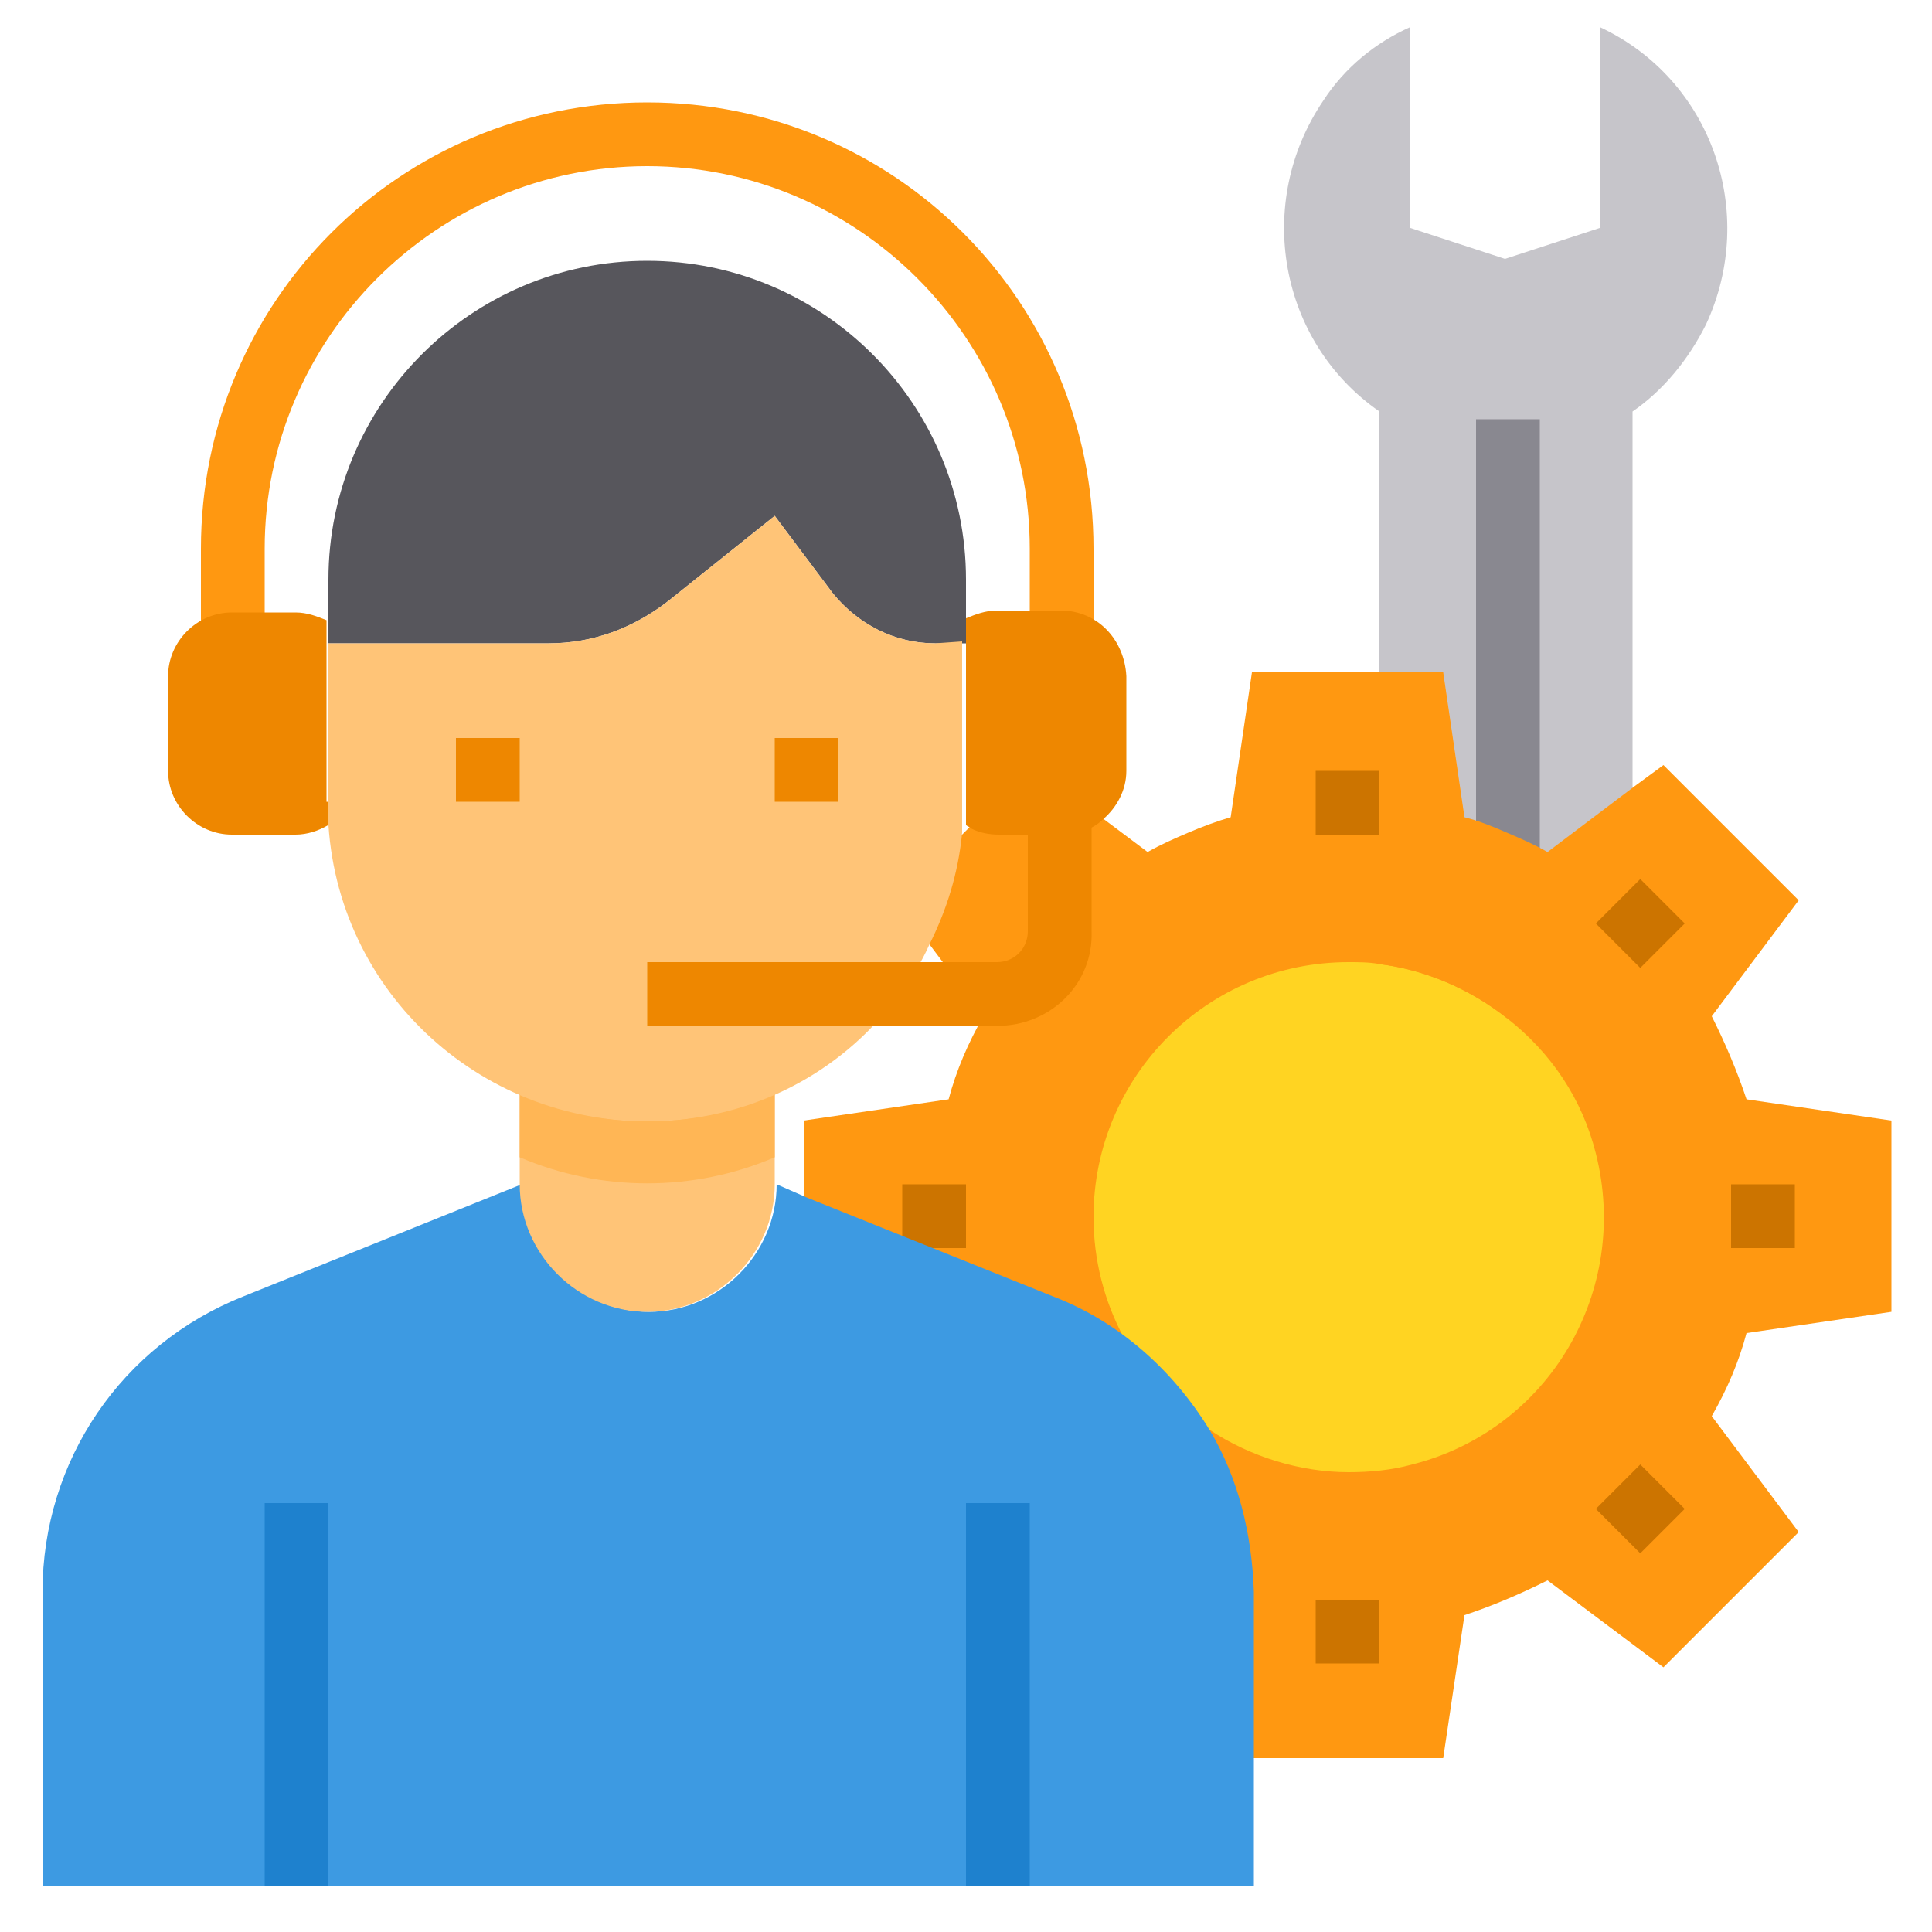
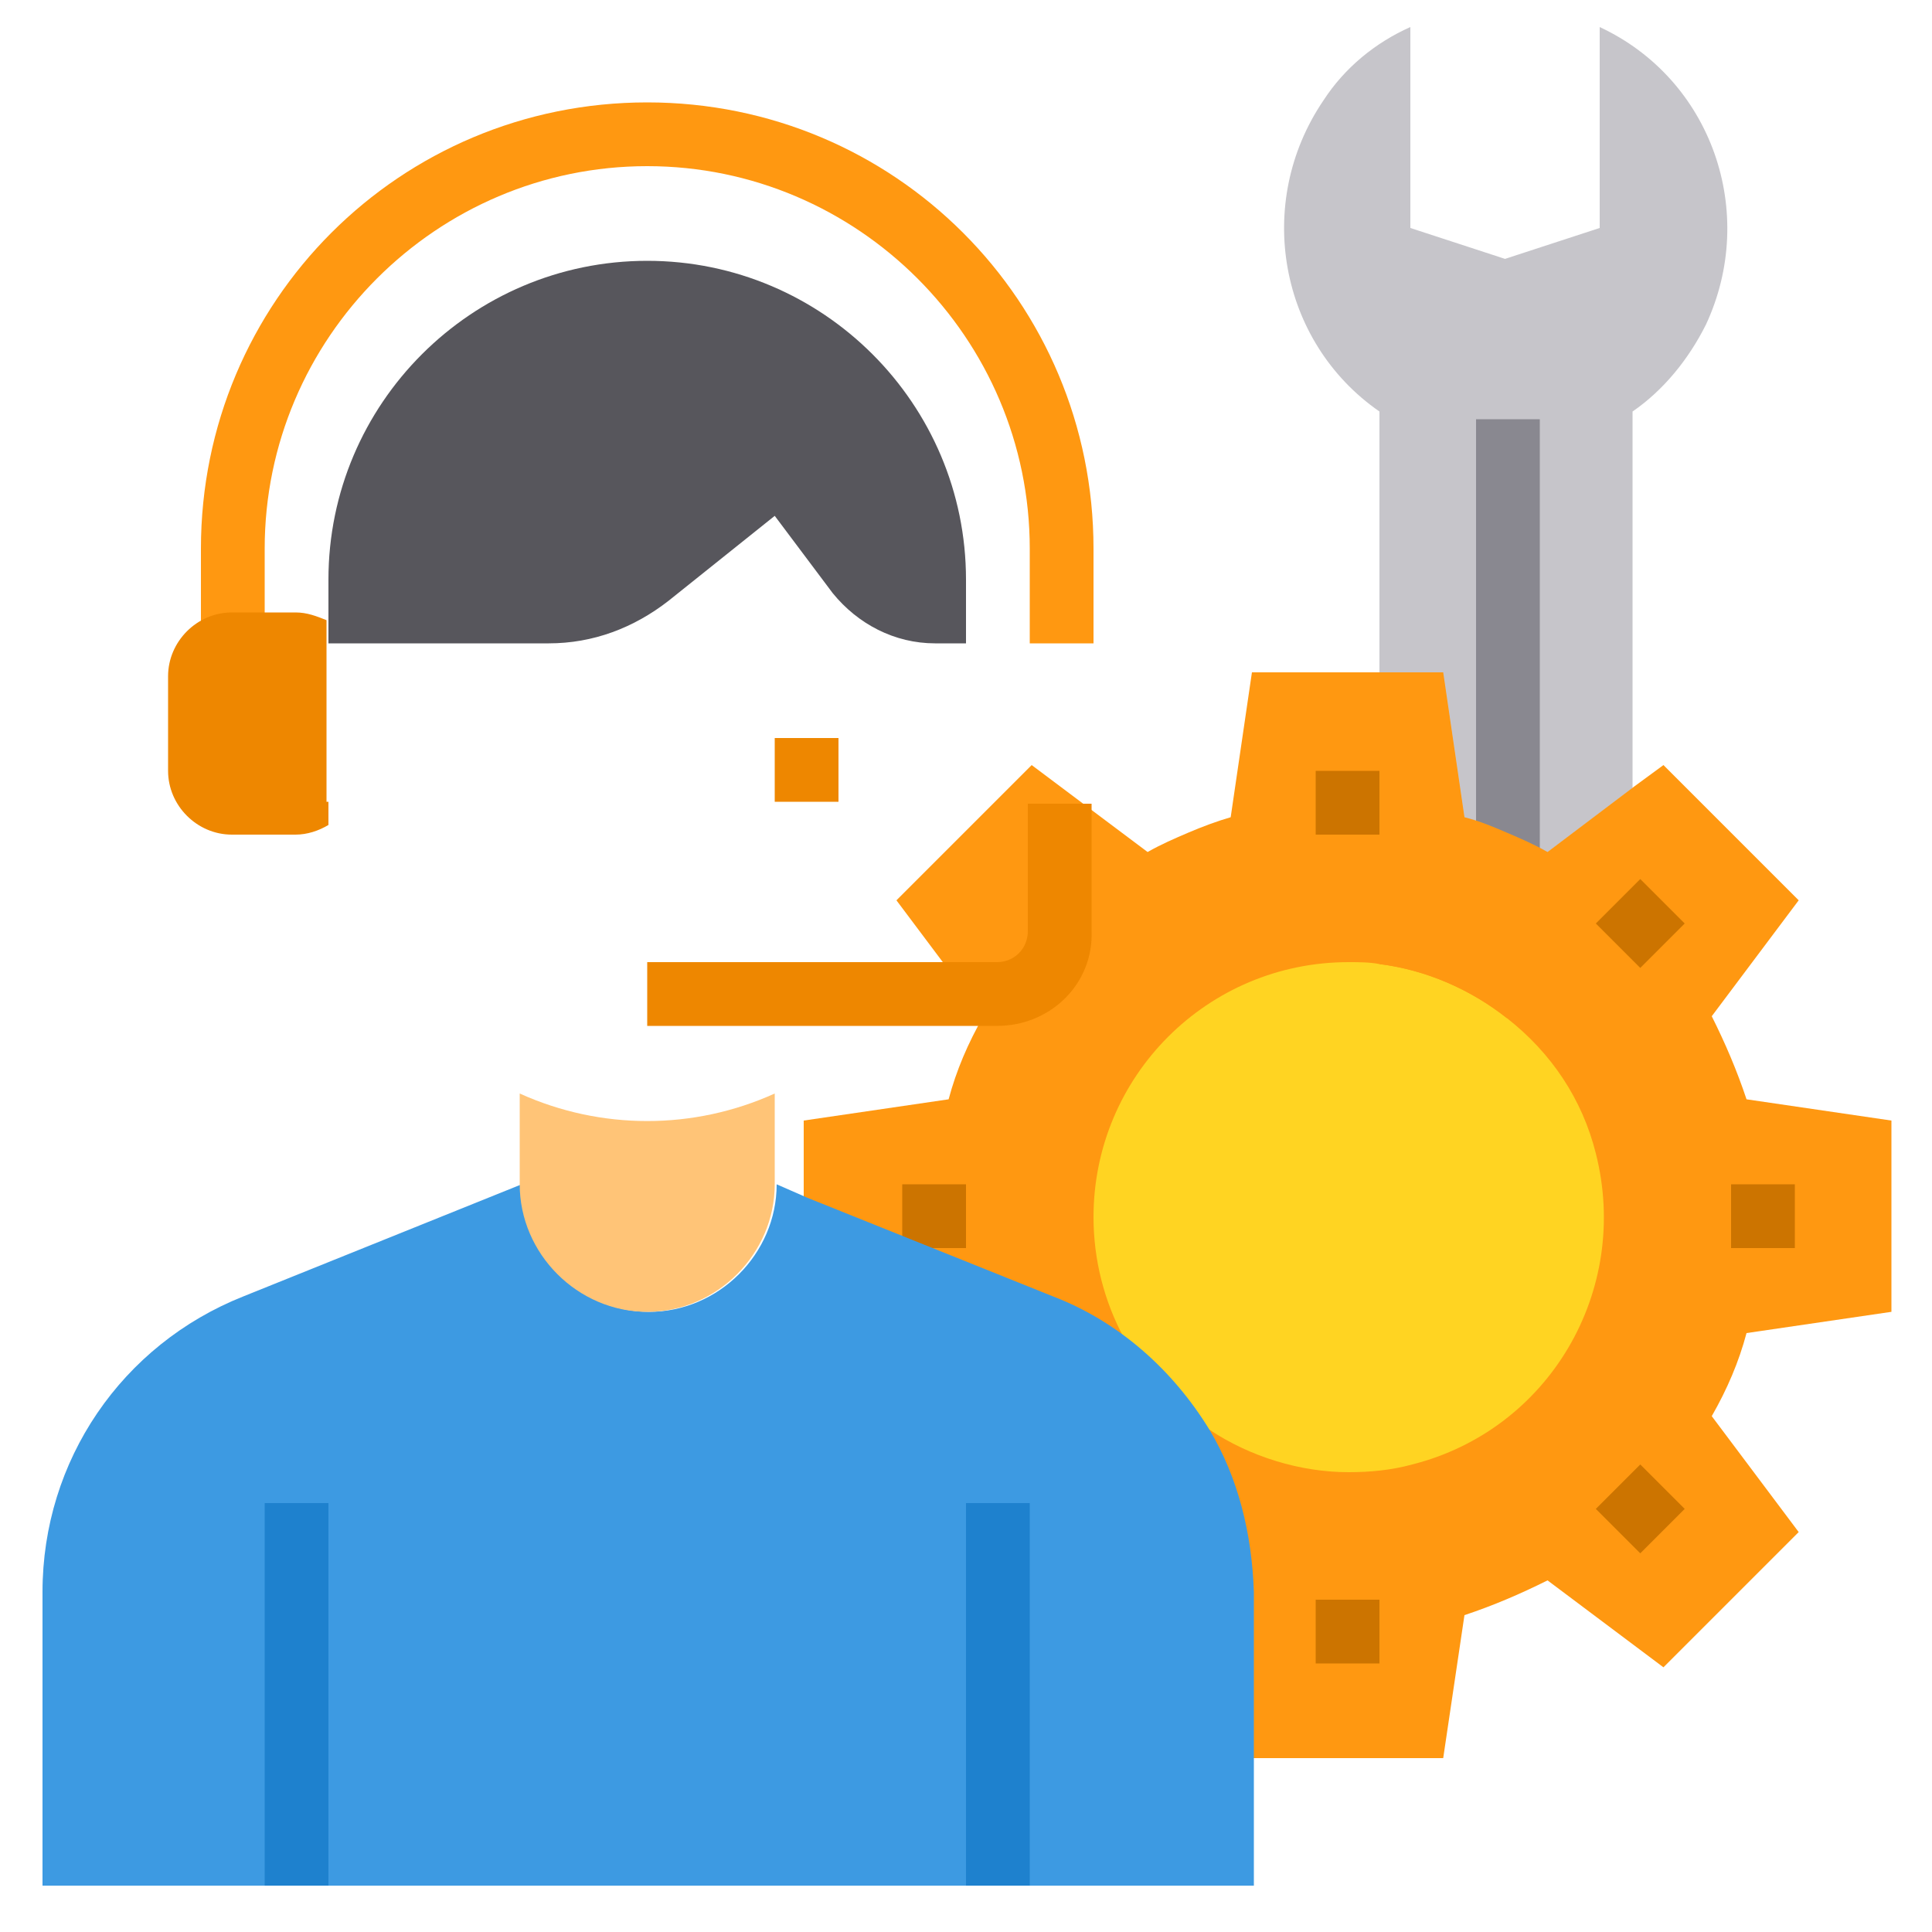
<svg xmlns="http://www.w3.org/2000/svg" version="1.1" id="Layer_1" x="0px" y="0px" width="100px" height="100px" viewBox="0 0 100 100" style="enable-background:new 0 0 100 100;" xml:space="preserve">
  <style type="text/css">
	.st0{fill:#C6C5CA;}
	.st1{fill:#898890;}
	.st2{fill:#FF9811;}
	.st3{fill:#CC7400;}
	.st4{fill:#FFD422;}
	.st5{fill:#3D9AE2;}
	.st6{fill:#FFC477;}
	.st7{fill:#FFB655;}
	.st8{fill:#57565C;}
	.st9{fill:#1E81CE;}
	.st10{fill:#EE8700;}
</style>
  <g id="Consult-Talk">
    <path class="st0" d="M78,43.2c-0.7-0.3-1.5-0.6-2.2-0.8l-1.1-7.5h-3.3V21.3c-5.2-3.6-6.5-10.8-2.9-16.1c1.1-1.7,2.7-3,4.5-3.8v10.4   l4.9,1.6l4.9-1.6V1.4c5.8,2.7,8.2,9.6,5.5,15.4c-0.9,1.8-2.2,3.4-3.8,4.5v19.5l-4.5,3.4C79.4,43.8,78.7,43.5,78,43.2z" />
    <path class="st1" d="M76.4,21.7h3.3v23.1h-3.3V21.7z" />
    <path class="st2" d="M90.4,69c-0.4,1.5-1,2.9-1.8,4.3l4.5,6l-7,7l-6-4.5c-1.4,0.7-2.8,1.3-4.3,1.8L74.7,91h-9.9l-1.1-7.5   c-1.5-0.4-2.9-1-4.3-1.8l-6,4.5l-7-7l4.5-6c-0.7-1.4-1.3-2.8-1.8-4.3l-7.5-1.1V58l7.5-1.1c0.4-1.5,1-2.9,1.8-4.3l-4.5-6l7-7   l3.6,2.7l2.4,1.8c0.7-0.4,1.4-0.7,2.1-1c0.7-0.3,1.5-0.6,2.2-0.8l1.1-7.5h9.9l1.1,7.5c0.8,0.2,1.5,0.5,2.2,0.8   c0.7,0.3,1.4,0.6,2.1,1l4.5-3.4l1.5-1.1l7,7l-4.5,6c0.7,1.4,1.3,2.8,1.8,4.3l7.5,1.1v9.9L90.4,69z" />
    <path class="st3" d="M46.7,61.3H50v3.3h-3.3V61.3z" />
    <path class="st4" d="M78,52.7c-1.9-1.5-4.2-2.5-6.6-2.8c-0.5-0.1-1.1-0.1-1.6-0.1c-7.3,0-13.2,5.9-13.2,13.2l0,0   c0,4.4,2.2,8.6,6,11c2.1,1.4,4.7,2.2,7.2,2.2c1.1,0,2.2-0.1,3.3-0.4c7.1-1.8,11.3-9,9.5-16.1C81.9,56.9,80.3,54.5,78,52.7L78,52.7z   " />
    <path class="st2" d="M78,43.2v9.5c-1.9-1.5-4.2-2.5-6.6-2.8V34.9h3.3l1.1,7.5C76.6,42.6,77.3,42.9,78,43.2z" />
    <path class="st5" d="M62.6,74c-1.9-3.1-4.7-5.6-8.1-6.9L41.8,62l-1.6-0.7c0,3.6-3,6.6-6.6,6.6c-3.6,0-6.6-3-6.6-6.6l-14.4,5.8   C6.3,69.6,2.2,75.6,2.2,82.4v15.2h62.7V82.4C64.8,79.4,64.1,76.5,62.6,74z" />
    <path class="st6" d="M40.1,56.6v4.7c0,3.6-3,6.6-6.6,6.6c-3.6,0-6.6-3-6.6-6.6v-4.7C31.1,58.5,35.9,58.5,40.1,56.6z" />
-     <path class="st7" d="M40.1,56.6v3.3c-4.2,1.8-9,1.8-13.2,0v-3.3C31.1,58.5,35.9,58.5,40.1,56.6z" />
    <path class="st8" d="M50,32.1v1.2h-1.6c-2.1,0-4-1-5.3-2.6l-3-4l-5.5,4.4c-1.8,1.4-3.9,2.2-6.2,2.2H17V30c0-9.1,7.4-16.5,16.5-16.5   S50,20.9,50,30V32.1z" />
-     <path class="st6" d="M48.4,33.3c-2.1,0-4-1-5.3-2.6l-3-4l-5.5,4.4c-1.8,1.4-3.9,2.2-6.2,2.2H17v8.2c0,0.4,0,0.8,0,1.2   c0.6,9.1,8.5,15.9,17.6,15.3c4.8-0.3,9.2-2.7,12-6.6c0.6-0.8,1.1-1.6,1.5-2.5c0.9-1.8,1.5-3.7,1.7-5.8v0c0-0.2,0-0.3,0-0.5   c0-0.4,0-0.8,0-1.2v-8.2L48.4,33.3z" />
    <path class="st9" d="M50,77.8h3.3v19.8H50V77.8z" />
    <path class="st9" d="M13.7,77.8H17v19.8h-3.3V77.8z" />
    <path class="st2" d="M56.6,33.3h-3.3v-4.9c0-10.9-8.9-19.8-19.8-19.8s-19.8,8.9-19.8,19.8v4.9h-3.3v-4.9   c0-12.8,10.3-23.1,23.1-23.1s23.1,10.3,23.1,23.1V33.3z" />
    <path class="st10" d="M51.6,53.1H33.5v-3.3h18.1c0.9,0,1.6-0.7,1.6-1.6v-6.6h3.3v6.6C56.6,50.9,54.4,53.1,51.6,53.1z" />
-     <path class="st10" d="M23.6,38.2h3.3v3.3h-3.3V38.2z" />
    <path class="st10" d="M40.1,38.2h3.3v3.3h-3.3V38.2z" />
    <g>
      <path class="st3" d="M68.1,39.9h3.3v3.3h-3.3V39.9z" />
      <path class="st3" d="M68.1,82.8h3.3v3.3h-3.3V82.8z" />
      <path class="st3" d="M82.6,78.1l2.3-2.3l2.3,2.3l-2.3,2.3L82.6,78.1z" />
      <path class="st3" d="M89.6,61.3h3.3v3.3h-3.3V61.3z" />
      <path class="st3" d="M82.6,47.8l2.3-2.3l2.3,2.3l-2.3,2.3L82.6,47.8z" />
    </g>
-     <path class="st10" d="M54.9,31.6h-3.3c-0.6,0-1.1,0.2-1.6,0.4v9.5c0,0.4,0,0.8,0,1.2c0.1,0.1,0.2,0.1,0.3,0.2   c0.4,0.2,0.9,0.3,1.4,0.3h3.3c0.8,0,1.6-0.3,2.1-0.8c0.7-0.6,1.2-1.5,1.2-2.5v-4.9C58.2,33.1,56.8,31.6,54.9,31.6z" />
    <path class="st10" d="M17,41.5c0,0.4,0,0.8,0,1.2c-0.5,0.3-1.1,0.5-1.7,0.5h-3.3c-1.8,0-3.3-1.5-3.3-3.3v-4.9   c0-1.8,1.5-3.3,3.3-3.3h3.3c0.6,0,1.1,0.2,1.6,0.4V41.5z" />
  </g>
</svg>